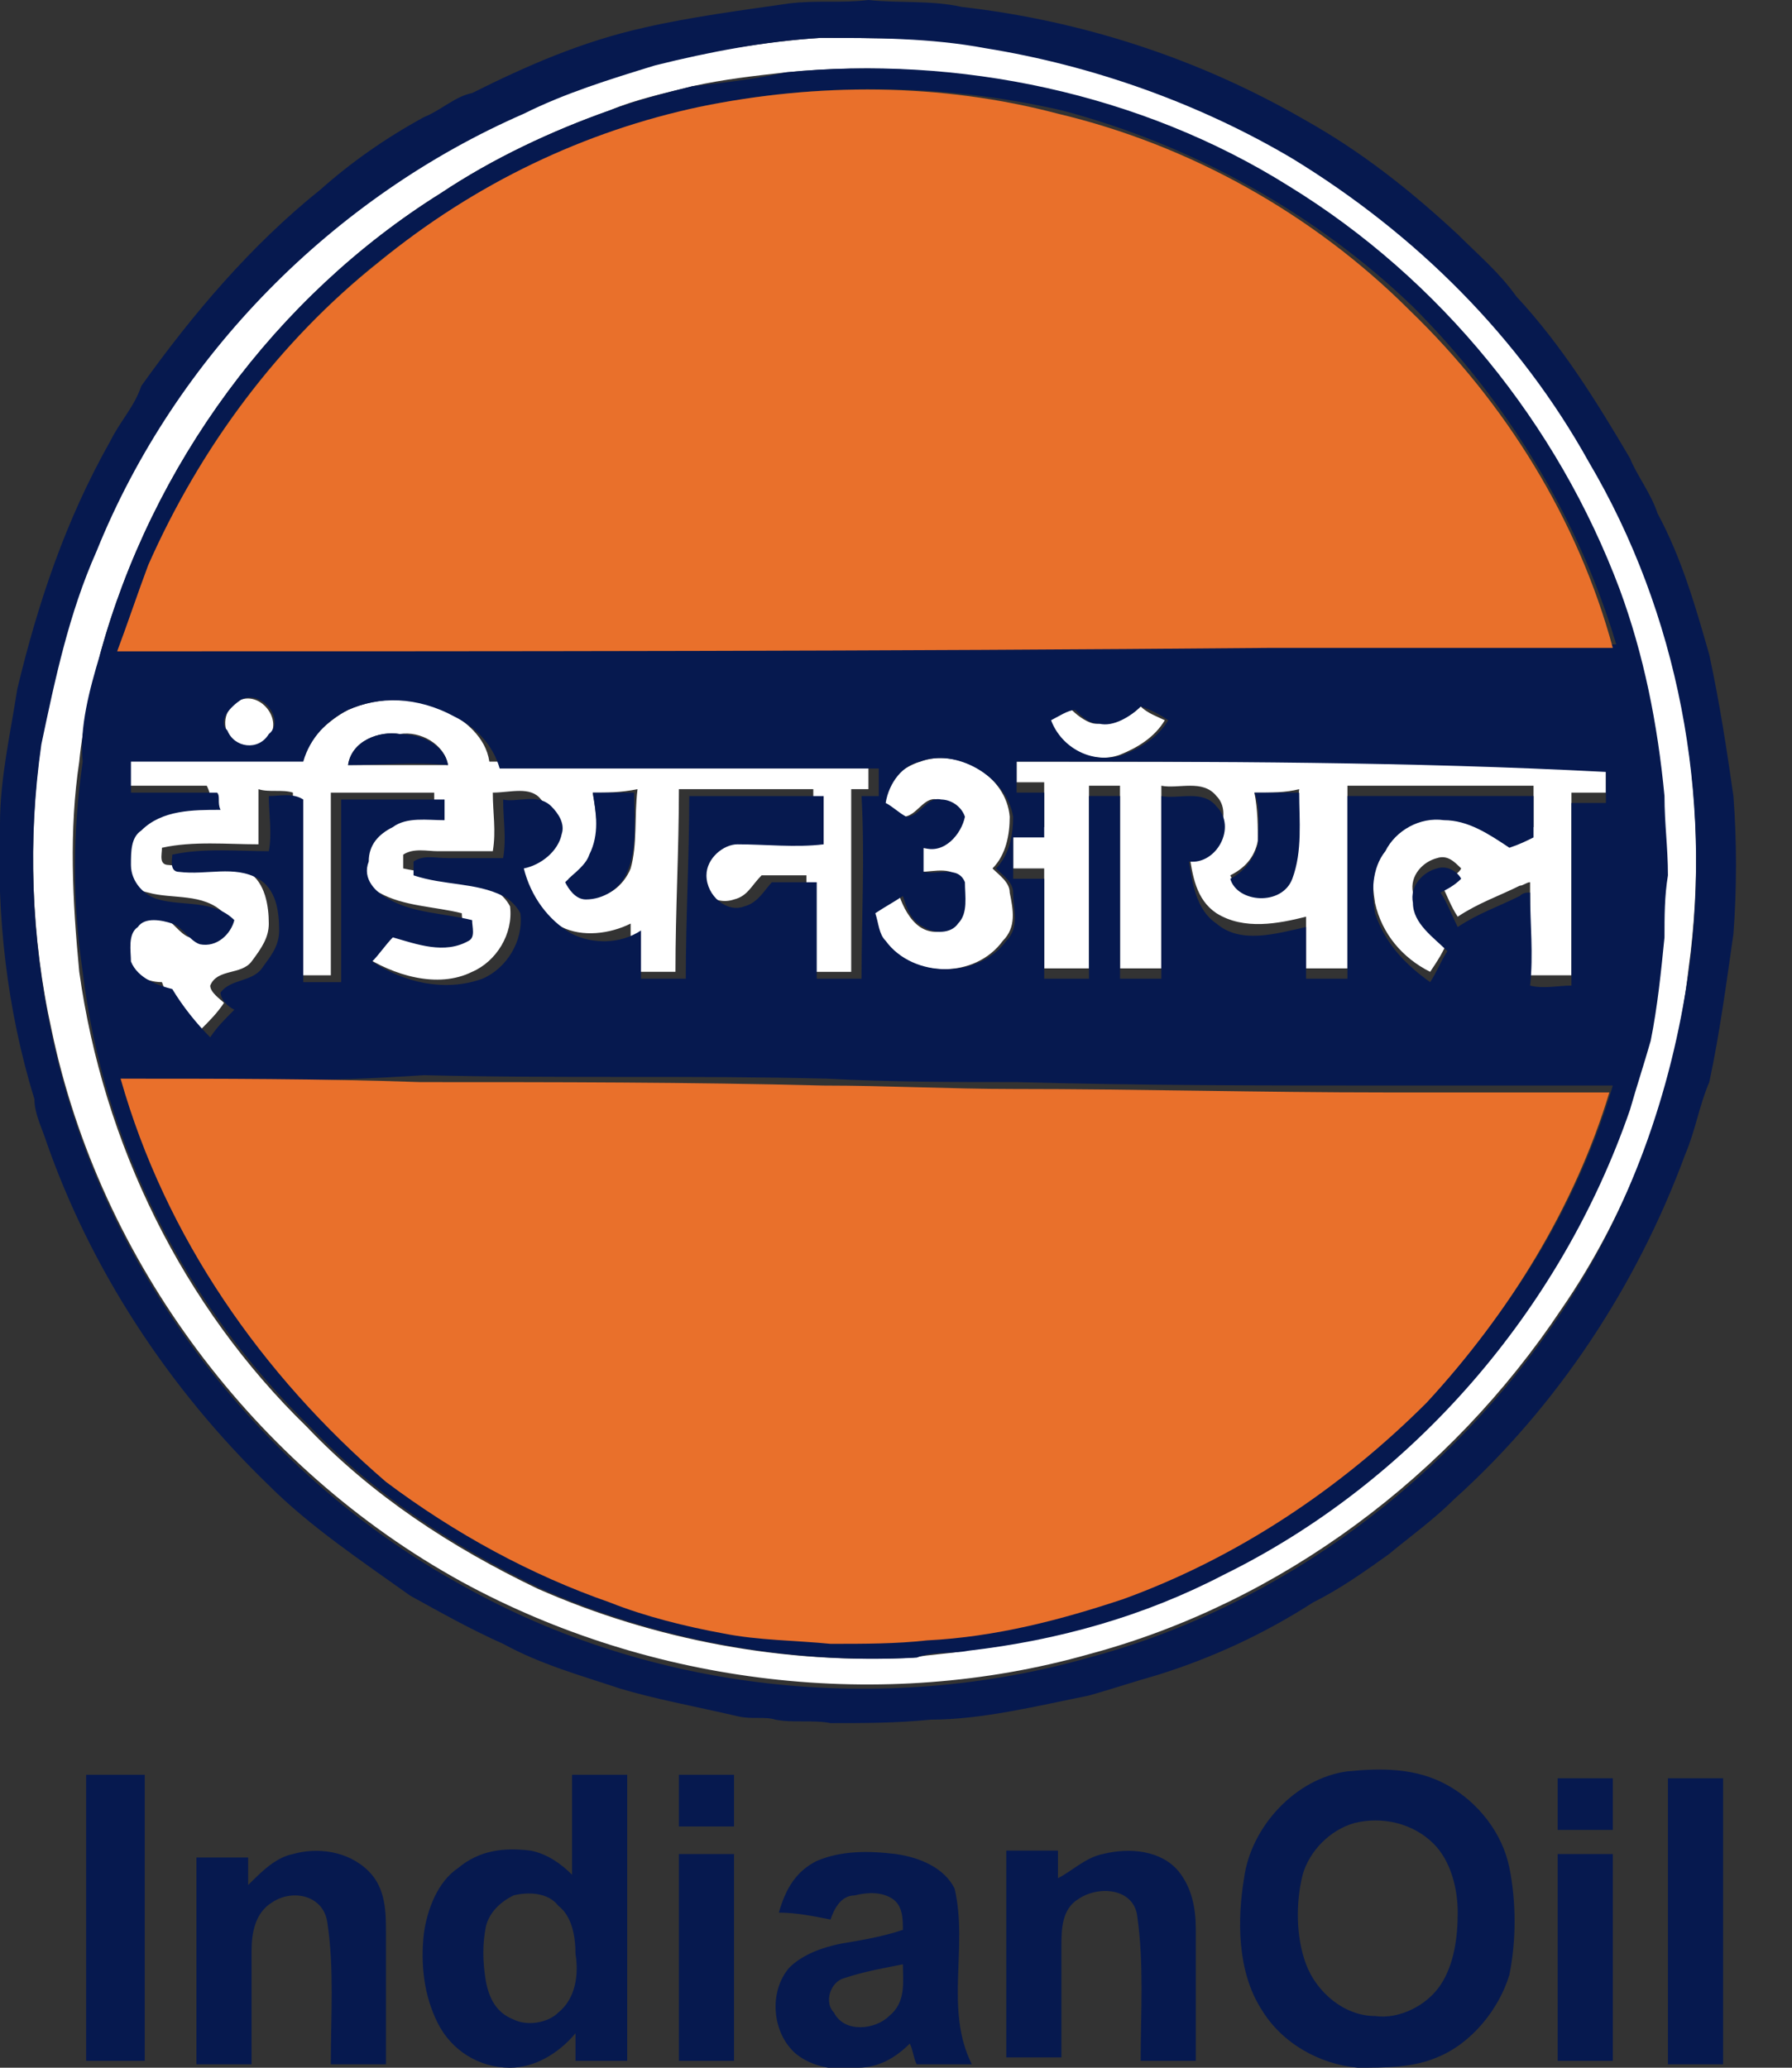
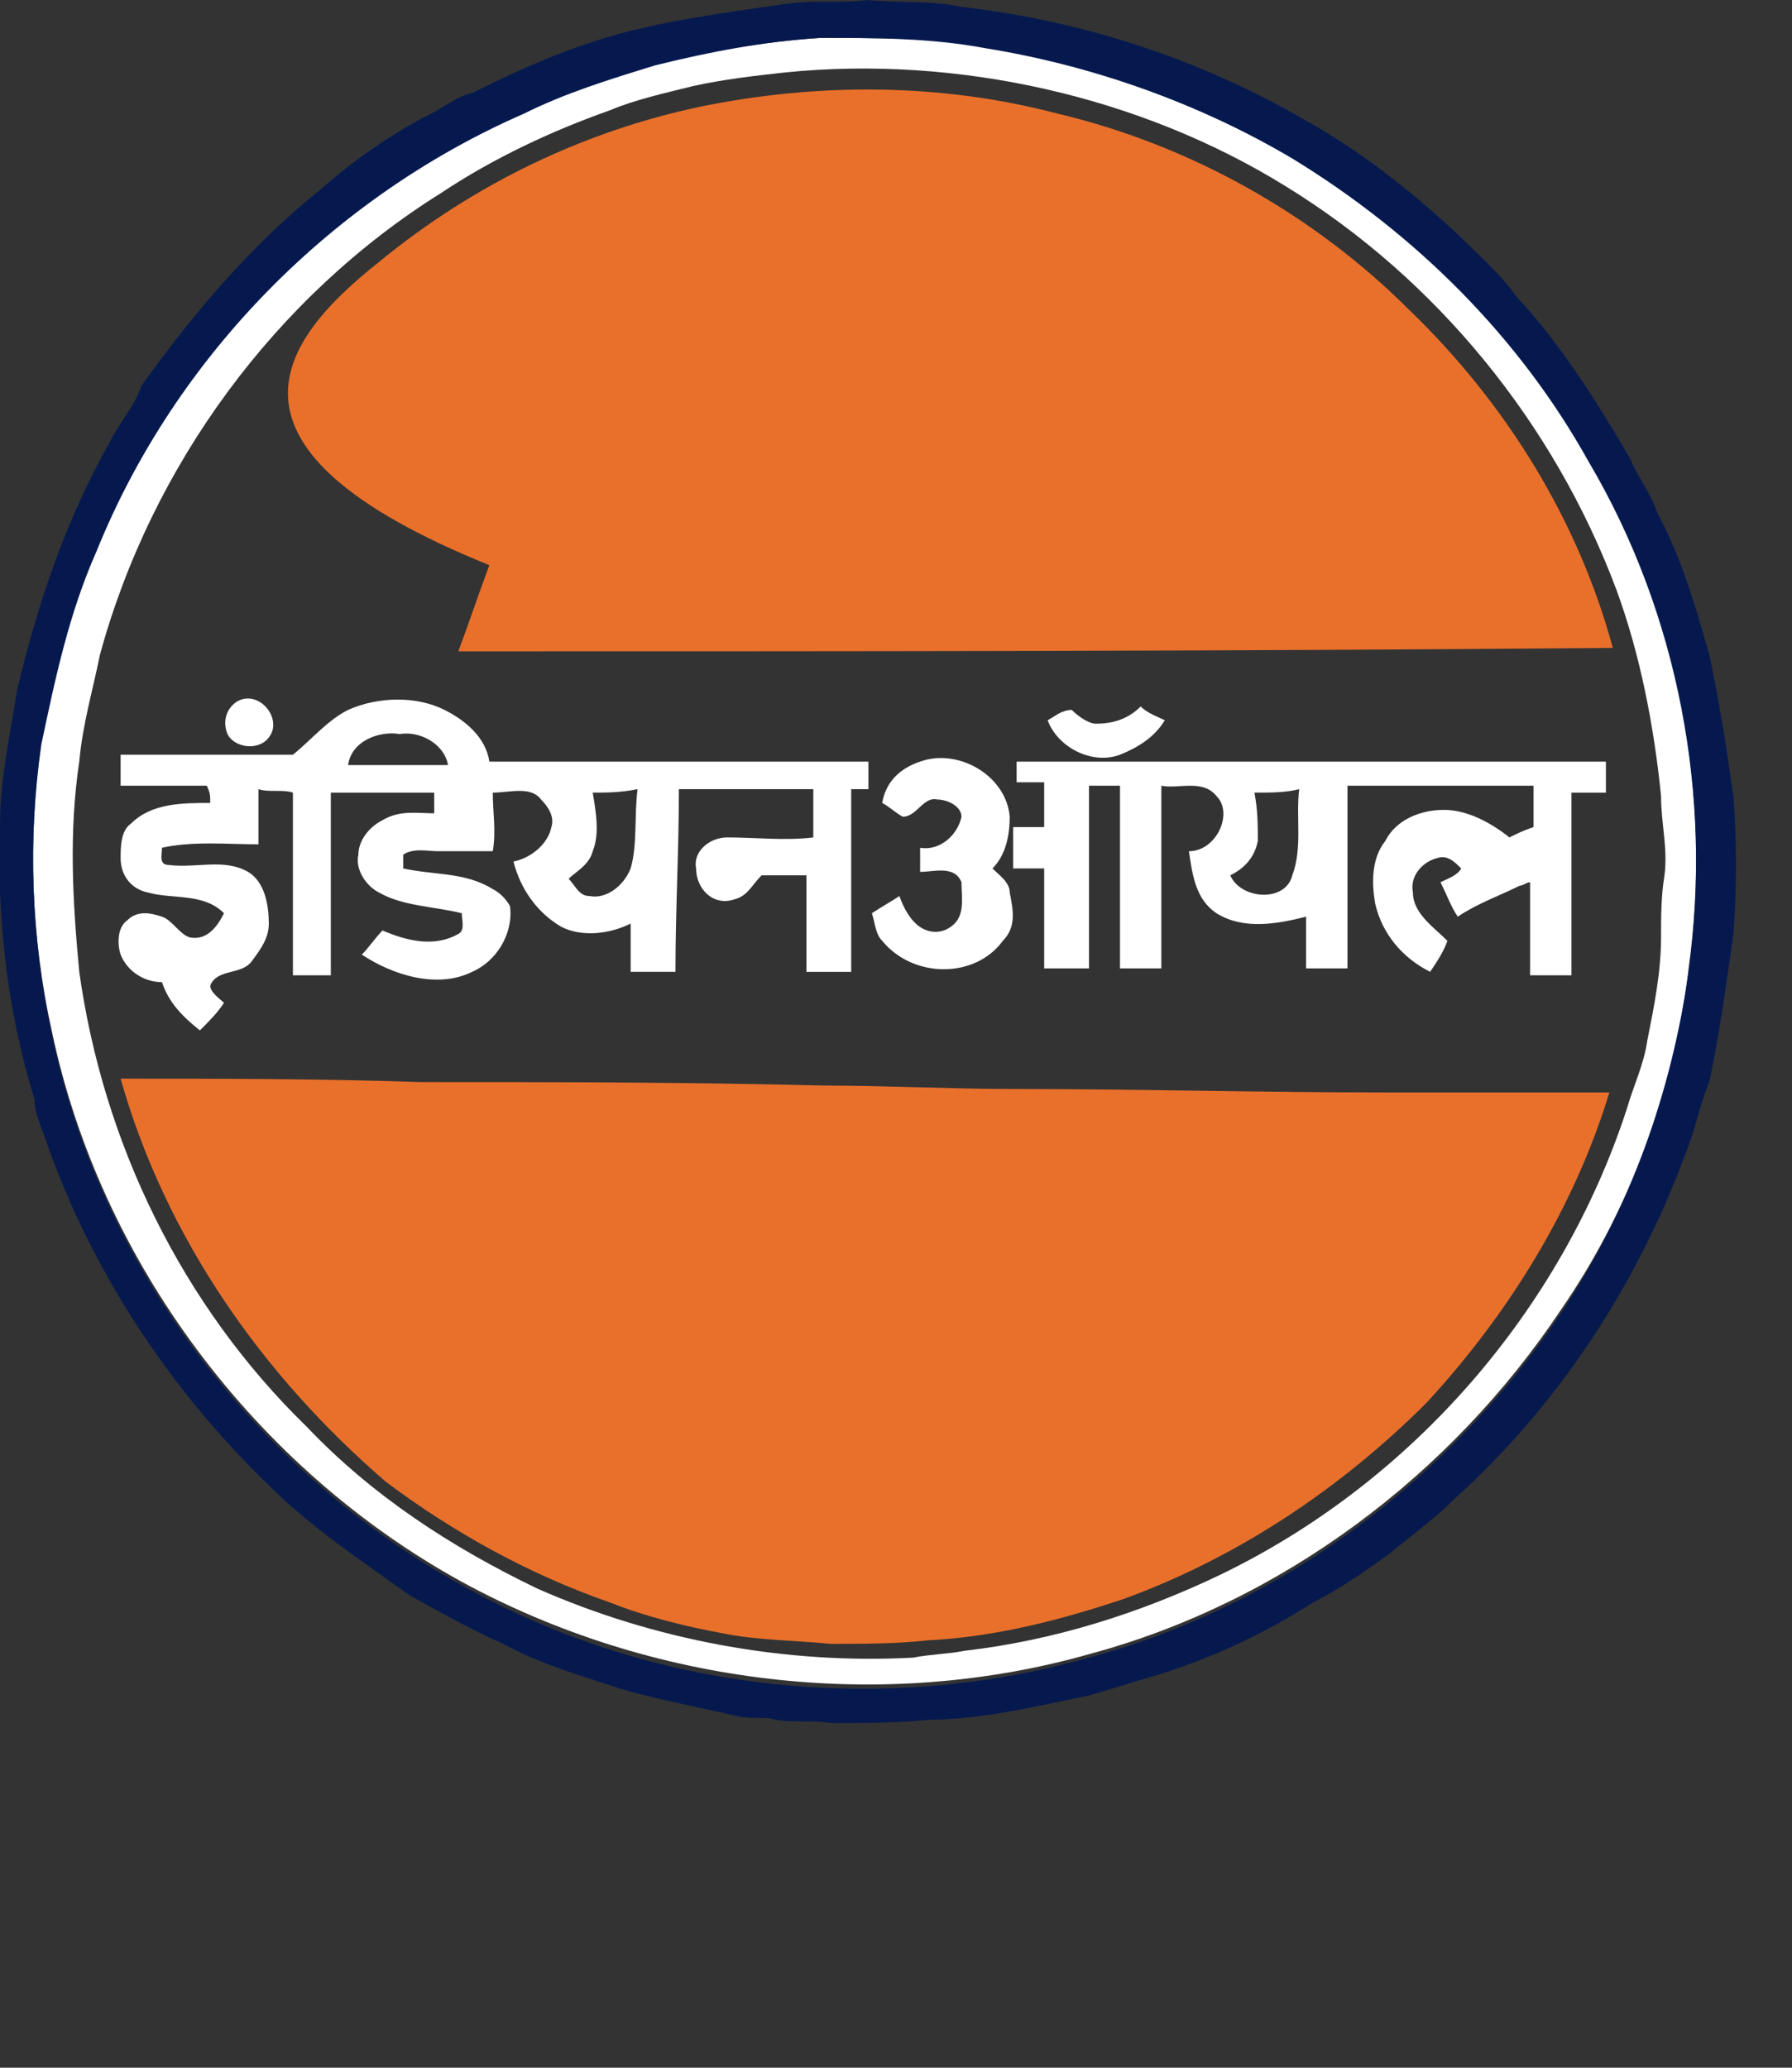
<svg xmlns="http://www.w3.org/2000/svg" viewBox="0 0 52 60" id="indian-oil">
  <rect x="0" y="0" width="52" height="60" fill="#333333" stroke="none" />
  <path d="M23.8 1.1c1.6 0 3.2 0 4.8.2 3.2.4 6.2 1.5 8.9 3.2 3.5 2.1 6.5 5.2 8.6 8.8 2.6 4.4 3.6 9.7 2.9 14.8-.4 3.5-1.7 7-3.7 9.9-3.2 4.8-8.1 8.5-13.7 10-6 1.7-12.7.9-18.2-2.1-6-3.3-10.5-9.3-11.9-16-.6-2.7-.7-5.6-.3-8.4.3-1.9.8-3.8 1.6-5.6C5.1 10.3 9.7 5.7 15.2 3.2c1.2-.6 2.5-1 3.8-1.4 1.6-.3 3.2-.6 4.8-.7m-1 1c-.9.1-1.8.2-2.7.4-.8.2-1.7.4-2.4.7-1.7.6-3.4 1.4-4.9 2.4C8 8.6 4.4 13.5 2.9 19c-.2 1-.5 2-.6 3.1-.3 2-.2 4 0 6.1.7 5 3 9.7 6.6 13.2 1.9 2 4.2 3.5 6.7 4.7 3.4 1.5 7.2 2.2 10.9 2 .5-.1 1-.1 1.5-.2 2.6-.3 5.1-1.1 7.4-2.2C41 43 45.3 38 47.2 32.2c.2-.7.5-1.3.6-2 .2-1 .4-2 .4-3 0-.6 0-1.2.1-1.8.1-.8-.1-1.5-.1-2.3-.2-2-.6-4.1-1.3-6-1.8-4.8-5.2-9-9.6-11.7-4.2-2.6-9.5-3.8-14.5-3.3z" fill="#fff" />
  <path d="M7 20.3c.6-.2 1.2.6.8 1.1-.3.4-1 .3-1.2-.1-.2-.5.1-.9.4-1z" fill="#fff" />
  <path d="M10.1 20.6c.9-.4 2-.4 2.8 0 .6.3 1.2.8 1.3 1.5h11v.8h-.5v5.3h-1.3v-2.8h-1.3c-.3.3-.4.6-.8.7-.6.2-1.1-.3-1.1-.9-.1-.5.4-.9.9-.9.8 0 1.7.1 2.5 0v-1.4h-3.9c0 1.8-.1 3.5-.1 5.3h-1.3v-1.4c-.6.3-1.4.4-2 .1-.7-.4-1.2-1.1-1.4-1.9.5-.1 1-.5 1.1-1 .1-.3-.1-.6-.3-.8-.3-.4-.9-.2-1.4-.2 0 .6.1 1.1 0 1.7h-1.6c-.3 0-.7-.1-1 .1v.4c.9.2 1.8.1 2.6.6.2.1.4.3.5.5.1.8-.4 1.6-1.1 1.9-1 .5-2.3.1-3.2-.5.2-.2.4-.5.6-.7.7.3 1.5.5 2.2.1.2-.1.1-.4.1-.6-.8-.2-1.7-.2-2.4-.6-.4-.2-.7-.7-.6-1.1 0-.4.3-.8.7-1 .5-.3 1-.2 1.5-.2V23h-3v5.3H8.5V23c-.3-.1-.7 0-1-.1v1.6c-.9 0-1.9-.1-2.8.1 0 .2-.1.5.2.5.8.1 1.6-.2 2.3.2.5.3.6 1 .6 1.5 0 .4-.2.7-.5 1.1s-1 .2-1.2.7c0 .2.3.4.4.5-.2.3-.4.5-.7.8-.5-.4-.9-.8-1.1-1.4-.5 0-1-.3-1.2-.8-.1-.3-.1-.8.2-1 .3-.3.7-.2 1-.1s.5.5.8.6c.5.1.8-.3 1-.7-.6-.6-1.5-.4-2.2-.6-.5-.1-.8-.5-.8-1 0-.3 0-.8.3-1 .6-.6 1.5-.6 2.3-.6 0-.2 0-.3-.1-.5H3.5v-.9h5c.5-.4 1-1 1.6-1.3m0 1.6H13c-.1-.6-.8-1-1.4-.9-.6-.1-1.4.2-1.5.9m7.1.8c.1.6.2 1.2 0 1.7-.1.4-.5.6-.7.8.2.2.3.5.6.5.5.1 1-.3 1.2-.8.2-.7.1-1.5.2-2.3-.5.1-.9.1-1.3.1zm15.9-2.5c.2.2.5.3.7.4-.3.5-.8.8-1.3 1-.8.3-1.8-.2-2.1-1 .2-.1.4-.3.7-.3.2.2.5.4.7.4.6 0 1-.2 1.3-.5zm-6.4 1.6c1.1-.4 2.5.4 2.6 1.6 0 .5-.1 1.1-.5 1.5.2.2.5.4.5.7.1.5.2 1-.2 1.4-.8 1.1-2.6 1.1-3.5 0-.2-.2-.2-.5-.3-.8.3-.2.5-.3.8-.5.1.3.3.7.6.9.3.2.7.2 1-.1.3-.3.2-.8.2-1.2-.2-.5-.8-.3-1.2-.3v-.7c.6.1 1.1-.4 1.2-.9 0-.3-.4-.5-.7-.5-.4-.1-.6.5-1 .5-.2-.1-.4-.3-.6-.4.1-.6.5-1 1.1-1.2zm2.8 0h17.1v.9h-1v5.3h-1.2v-2.7c-.1 0-.2.1-.3.1-.6.3-1.2.5-1.8.9-.2-.3-.3-.6-.5-1 .2-.1.5-.2.6-.4-.2-.2-.4-.4-.7-.3-.4.1-.8.5-.7 1 0 .6.6 1 1 1.4-.1.3-.3.6-.5.9-.8-.4-1.4-1.1-1.6-2-.1-.6-.1-1.3.3-1.8.3-.6 1-.9 1.7-.9s1.4.4 1.9.8c.2-.1.4-.2.7-.3v-1.2h-5.4v5.3h-1.2v-1.5c-.8.2-1.8.4-2.6-.1-.6-.4-.7-1.1-.8-1.8.8 0 1.3-1.1.8-1.6-.4-.5-1.1-.2-1.6-.3v5.3h-1.2v-5.3h-.9v5.3h-1.3v-2.9h-.9V24h.9v-1.3h-.8v-.6m6.9.9c.1.5.1 1 .1 1.4-.1.5-.4.8-.8 1 .3.7 1.6.8 1.8 0 .3-.8.1-1.7.2-2.5-.4.1-.8.1-1.3.1z" fill="#fff" />
  <path d="M22.9.1c.8-.1 1.5 0 2.3-.1.9.1 1.8 0 2.7.2 3.5.4 6.9 1.5 10 3.3 1.6.9 3 2 4.4 3.3.6.6 1.2 1.1 1.7 1.8 1.3 1.4 2.3 3 3.3 4.7.2.5.6 1 .8 1.6.7 1.3 1.1 2.7 1.5 4.1.3 1.4.5 2.7.7 4.1.1 1.3.1 2.7 0 4-.2 1.4-.4 2.9-.7 4.3-.3.7-.4 1.4-.7 2.1-1.4 3.8-3.7 7.3-6.7 10-.6.6-1.3 1.1-1.9 1.6-.7.5-1.4 1-2.2 1.4-1.4.9-2.9 1.6-4.5 2.1-.7.2-1.3.4-2 .6-1.5.3-3.1.7-4.6.7-1 .1-1.9.1-2.9.1-.5-.1-1.1 0-1.6-.1-.3-.1-.7 0-1.1-.1-1.3-.3-2.4-.5-3.4-.8-1.2-.4-2.3-.7-3.4-1.3-.9-.4-1.8-.9-2.7-1.4-1.4-1-2.9-2-4.1-3.2-2.9-2.8-5.2-6.3-6.5-10.1-.1-.3-.3-.7-.3-1.1-.8-2.6-1.1-5.3-1-8 0-1.3.3-2.6.5-3.9.6-2.5 1.4-4.9 2.7-7.2.3-.6.7-1 .9-1.6 1.5-2.1 3.2-4.1 5.2-5.7.9-.8 1.9-1.5 3-2.1.5-.2.9-.6 1.4-.7 1.6-.8 3.2-1.5 5-1.9C20 .5 21.5.3 22.9.1m.9 1c-1.6.1-3.2.4-4.8.8-1.3.4-2.6.8-3.8 1.4C9.7 5.7 5.1 10.3 2.8 16c-.8 1.8-1.2 3.7-1.6 5.6-.4 2.8-.3 5.6.3 8.4 1.4 6.7 5.9 12.7 11.9 16 5.5 3.1 12.2 3.8 18.2 2.1 5.6-1.5 10.5-5.2 13.7-10 2-3 3.2-6.4 3.7-9.9.7-5.1-.3-10.4-2.9-14.8-2-3.6-5-6.6-8.6-8.8-2.7-1.6-5.8-2.7-8.9-3.2-1.6-.3-3.2-.3-4.8-.3z" fill="#06194f" />
-   <path d="M22.8 2.1c5-.5 10.3.6 14.6 3.3 4.4 2.7 7.8 6.9 9.6 11.7.7 1.9 1.1 3.9 1.3 6 0 .8.1 1.5.1 2.3-.1.6-.1 1.2-.1 1.8-.1 1-.2 2-.4 3-.2.7-.4 1.3-.6 2C45.3 38 41 43 35.5 45.7c-2.3 1.2-4.8 1.9-7.4 2.2-.5.1-1 0-1.5.2-3.7.2-7.5-.5-10.9-2-2.5-1.2-4.8-2.7-6.7-4.7-3.6-3.5-6-8.2-6.6-13.2-.3-2-.3-4 0-6.1-.1-1 .2-2.1.5-3.1C4.4 13.5 8 8.6 12.8 5.6c1.5-1 3.2-1.8 4.9-2.4.8-.3 1.6-.5 2.4-.7.9-.1 1.8-.2 2.7-.4m-2.5 1c-3.3.8-6.5 2.3-9.2 4.4-2.9 2.3-5.3 5.4-6.7 8.8-.4.8-.6 1.6-.9 2.5 11.2 0 22.3 0 33.5-.1h9.9c-1.1-3.7-3.2-7.1-5.9-9.8-2.8-2.7-6.4-4.7-10.2-5.7-3.5-.8-7.1-.8-10.5-.1M7 20.3c-.3.2-.7.6-.4.9.2.5.9.6 1.2.1.5-.4-.2-1.3-.8-1m3.1.3c-.6.3-1.1.8-1.3 1.5h-5v.9h2.5c.1.1 0 .3.1.5-.8 0-1.7 0-2.3.6-.3.2-.3.6-.3 1 0 .5.4.9.8 1 .7.2 1.6 0 2.2.6-.1.4-.5.8-1 .7-.3-.1-.5-.5-.8-.6s-.8-.2-1 .1c-.3.2-.2.7-.2 1 .2.5.8.7 1.2.8.3.5.7 1 1.1 1.4.2-.3.4-.5.7-.8-.2-.1-.4-.3-.4-.5.3-.4.9-.3 1.2-.7.2-.3.5-.6.5-1.1 0-.6-.1-1.2-.6-1.5-.7-.4-1.5-.1-2.3-.2-.3 0-.2-.4-.2-.5.9-.2 1.9-.1 2.8-.1.1-.5 0-1.1 0-1.6.3 0 .7-.1 1 .1v5.3h1.1v-5.3h3v.6c-.5 0-1.1-.1-1.5.2-.4.2-.7.5-.7 1-.2.5.2.9.6 1.1.7.4 1.6.4 2.4.6 0 .2.1.5-.1.6-.7.4-1.5.1-2.2-.1-.2.2-.4.5-.6.7.9.6 2.1.9 3.2.5.7-.3 1.2-1.1 1.1-1.9-.1-.2-.3-.4-.5-.5-.8-.4-1.7-.3-2.6-.6V25c.3-.2.6-.1 1-.1h1.6c.1-.6 0-1.1 0-1.7.4.1 1-.2 1.4.2.2.2.4.5.3.8-.1.5-.6.9-1.1 1 .2.8.7 1.5 1.4 1.9.6.3 1.4.3 2-.1v1.4h1.3c0-1.8.1-3.5.1-5.3h3.9v1.4c-.8.1-1.7 0-2.5 0-.4 0-.9.4-.9.9 0 .6.6 1.1 1.1.9.4-.1.6-.5.8-.7h1.3v2.8H25c0-1.8.1-3.5 0-5.3h.5v-.8h-11c-.2-.7-.7-1.2-1.3-1.5-1.1-.6-2.2-.6-3.1-.2m23-.1c-.3.3-.8.6-1.2.5-.3 0-.5-.2-.7-.4-.2 0-.5.2-.7.3.3.8 1.2 1.3 2.1 1 .5-.2 1-.5 1.3-1-.3-.2-.5-.3-.8-.4m-6.4 1.6c-.5.1-.9.6-1 1.2.2.1.4.3.6.4.4 0 .6-.6 1-.5.3 0 .6.2.7.5-.1.5-.6 1.1-1.2.9v.7c.4.1 1-.2 1.2.3 0 .4.1.9-.2 1.2-.2.3-.7.3-1 .1-.4-.2-.5-.6-.6-.9-.3.2-.5.3-.8.5.1.3.1.6.3.8.8 1.1 2.7 1.1 3.5 0 .4-.4.2-.9.2-1.4 0-.3-.3-.5-.5-.7.4-.4.5-1 .5-1.5-.2-1.2-1.7-2-2.7-1.6m2.8 0v.9h.8v1.3h-.9v1.2h.9v2.9h1.3v-5.3h.9v5.3h1.2v-5.3c.5.1 1.2-.2 1.6.3.6.6 0 1.7-.8 1.6.1.6.2 1.4.8 1.8.7.6 1.7.3 2.6.1v1.5h1.2v-5.3h5.4v1.2c-.2.1-.4.2-.7.3-.6-.4-1.2-.8-1.9-.8-.7-.1-1.4.3-1.7.9-.4.5-.4 1.2-.3 1.8.3.9.9 1.5 1.6 2 .2-.3.3-.6.5-.9-.4-.4-1-.8-1-1.4-.1-.5.3-.9.7-1 .3-.1.6.1.7.3-.2.2-.4.3-.6.4.2.3.3.6.5 1 .6-.4 1.2-.6 1.8-.9.1-.1.2-.1.3-.1 0 .9.1 1.8 0 2.7.4.1.8 0 1.2 0v-5.3h1v-.9c-5.7-.3-11.4-.3-17.1-.3m-26 9.2c1.3 4.5 4.1 8.6 7.8 11.5 1.9 1.5 4.1 2.7 6.5 3.5 1.1.4 2.2.6 3.3.9 1 .2 2.1.3 3.1.3.9 0 1.8 0 2.8-.1 1.9-.1 3.8-.6 5.7-1.2 3.3-1.2 6.4-3.1 8.8-5.7 2.4-2.5 4.3-5.6 5.3-9h-6.5c-3.6 0-7.2 0-10.8-.1-1.8 0-3.7 0-5.5-.1-3.9-.1-7.8 0-11.7-.1-3 .2-5.9.2-8.8.1z" fill="#06194f" />
-   <path d="M10.1 22.2c.1-.7.9-1 1.5-.9.6 0 1.3.3 1.4.9-1-.1-1.9 0-2.9 0zm7.1.8h1.2c0 .8.1 1.6-.2 2.3-.2.5-.7.8-1.2.8-.3 0-.5-.3-.6-.5.3-.3.6-.5.7-.8.3-.6.2-1.2.1-1.8zm19.2 0h1.3c0 .8.1 1.7-.2 2.5s-1.6.7-1.8 0c.4-.2.7-.6.8-1 0-.6.1-1-.1-1.5zm2.7 28.4c1-.1 2-.1 2.9.4s1.6 1.4 1.8 2.4.2 2.1 0 3.1c-.3 1-1.1 2-2.1 2.4-.7.3-1.5.3-2.3.3-1.1-.1-2.2-.7-2.8-1.7-.7-1.1-.7-2.6-.5-3.8.2-1.5 1.5-2.9 3-3.1m.2 1.5c-.7.2-1.3.8-1.5 1.5-.2.8-.2 1.8.1 2.6s1.1 1.5 2 1.5c.7.1 1.5-.3 1.9-.9.4-.6.5-1.4.5-2.1 0-.7-.2-1.5-.7-2-.6-.6-1.5-.8-2.3-.6zM2.5 51.5h1.7v8.3H2.5v-8.3zm14.1 0h1.6v8.3h-1.5V59c-.5.6-1.2 1-1.9 1-.9 0-1.7-.5-2.1-1.3-.4-.8-.5-1.7-.4-2.6.1-.7.4-1.5 1-1.9.6-.5 1.3-.6 2.1-.5.5.1.9.4 1.2.7v-2.9M14.9 55c-.4.2-.7.5-.8.9-.1.5-.1 1 0 1.6.1.5.3.9.8 1.1.4.2 1 .1 1.3-.2.5-.4.6-1.1.5-1.7 0-.5-.1-1.1-.5-1.4-.3-.4-.9-.4-1.3-.3zm4.8-3.5h1.6V53h-1.6v-1.5zm25.5.1h1.6v1.5h-1.6v-1.5zm3.2 0H50v8.3h-1.6v-8.3zM8.5 53.8c.7-.2 1.6-.1 2.2.5.5.5.5 1.2.5 1.8v3.8H9.6c0-1.4.1-2.8-.1-4.1-.1-.8-1-1-1.6-.6-.5.3-.6.9-.6 1.4v3.3H5.7v-6h1.5v.8c.4-.4.8-.8 1.3-.9zm15.2.2c.7-.3 1.5-.3 2.3-.2.7.1 1.4.4 1.7 1 .4 1.7-.3 3.5.5 5.1h-1.6c-.1-.2-.1-.4-.2-.6-.4.4-.9.7-1.5.7-.6.1-1.3 0-1.8-.4-.7-.6-.8-1.8-.2-2.5.4-.4 1-.6 1.5-.7.6-.1 1.2-.2 1.8-.4 0-.3 0-.7-.3-.9s-.7-.2-1.1-.1c-.4 0-.6.4-.7.7-.5-.1-1-.2-1.5-.2.2-.7.5-1.2 1.1-1.5m.8 3.4c-.4.1-.6.7-.3 1 .3.6 1.2.5 1.6.1.5-.4.4-1 .4-1.5-.5.1-1.1.2-1.7.4zm7.5-3.6c.8-.2 1.7-.1 2.2.5.4.5.5 1.1.5 1.7v3.8h-1.6c0-1.4.1-2.8-.1-4.2-.1-.8-1.1-.9-1.7-.5-.5.3-.5.9-.5 1.4v3.2h-1.6v-6h1.5v.8c.4-.2.8-.6 1.3-.7zm-12.3 0h1.6v6h-1.6v-6zm25.5 0h1.6v6h-1.6v-6z" fill="#06194f" />
-   <path d="M20.3 3.1c3.4-.7 7-.7 10.4.2 3.8.9 7.4 2.9 10.2 5.7 2.8 2.7 4.9 6.1 5.9 9.8h-9.9c-11.2.1-22.3.1-33.5.1.3-.8.6-1.7.9-2.5C5.8 13 8.1 9.9 11 7.6c2.8-2.3 6-3.8 9.3-4.5zM3.5 31.3c2.9 0 5.8 0 8.7.1 3.9 0 7.8 0 11.7.1 1.8 0 3.7.1 5.5.1 3.6 0 7.2.1 10.8.1h6.5c-1 3.3-2.9 6.4-5.3 9-2.5 2.5-5.5 4.5-8.8 5.7-1.8.6-3.7 1.1-5.7 1.2-.9.1-1.8.1-2.8.1-1-.1-2.1-.1-3.1-.3-1.1-.2-2.3-.5-3.3-.9-2.3-.8-4.5-2-6.5-3.5-3.6-3.1-6.4-7.1-7.7-11.7z" fill="#e9702b" />
+   <path d="M20.3 3.1c3.4-.7 7-.7 10.4.2 3.8.9 7.4 2.9 10.2 5.7 2.8 2.7 4.9 6.1 5.9 9.8c-11.2.1-22.3.1-33.5.1.3-.8.6-1.7.9-2.5C5.8 13 8.1 9.9 11 7.6c2.8-2.3 6-3.8 9.3-4.5zM3.5 31.3c2.9 0 5.8 0 8.7.1 3.9 0 7.8 0 11.7.1 1.8 0 3.7.1 5.5.1 3.6 0 7.2.1 10.8.1h6.5c-1 3.3-2.9 6.4-5.3 9-2.5 2.5-5.5 4.5-8.8 5.7-1.8.6-3.7 1.1-5.7 1.2-.9.1-1.8.1-2.8.1-1-.1-2.1-.1-3.1-.3-1.1-.2-2.3-.5-3.3-.9-2.3-.8-4.5-2-6.5-3.5-3.6-3.1-6.4-7.1-7.7-11.7z" fill="#e9702b" />
</svg>